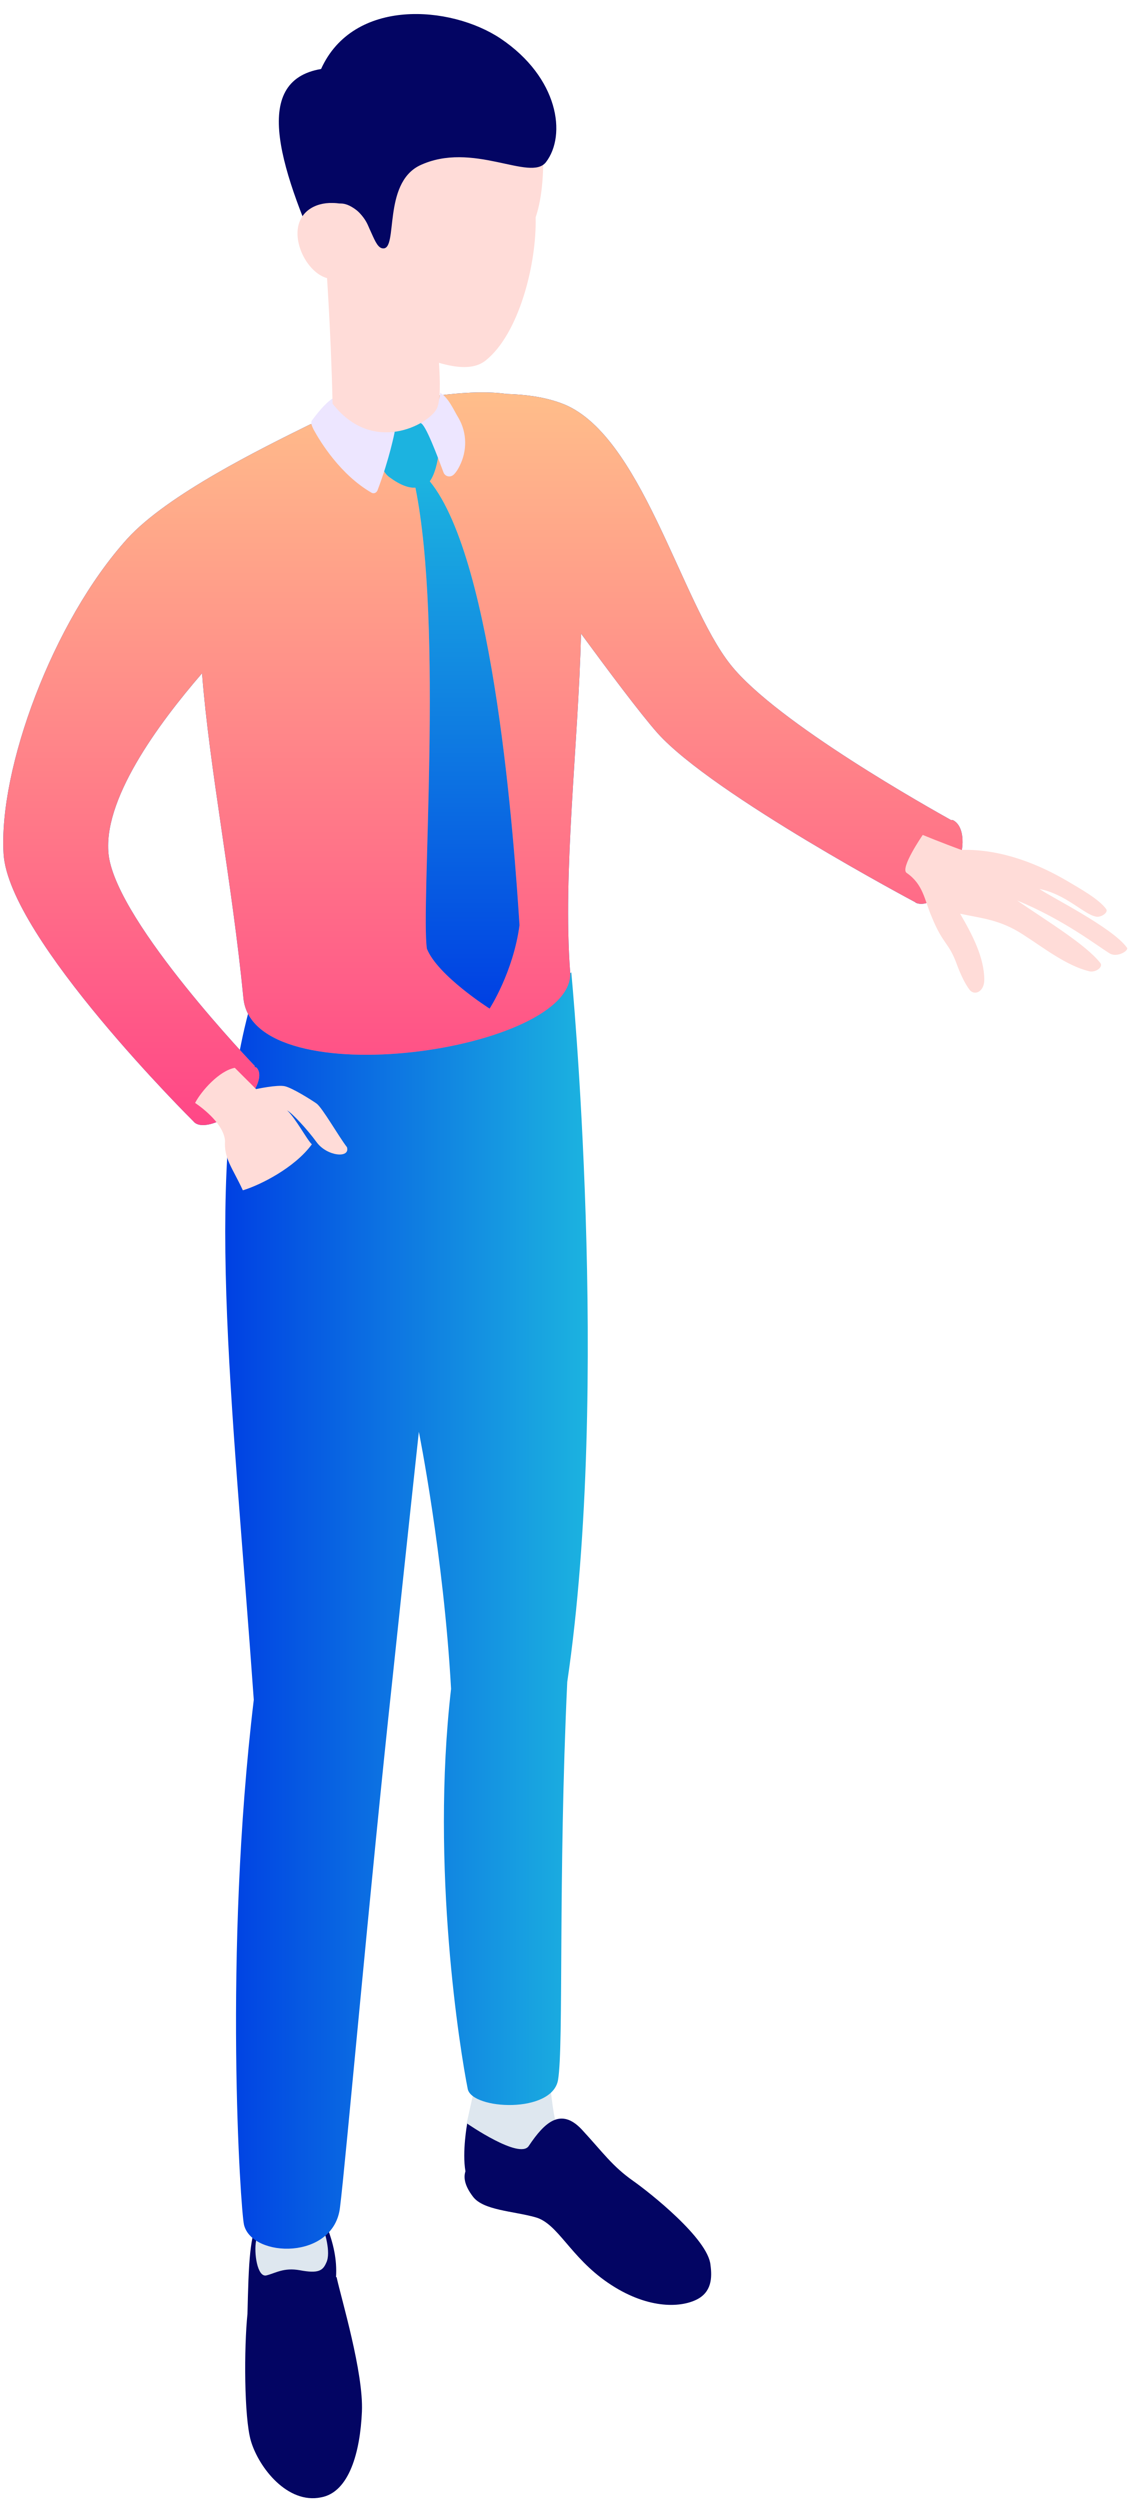
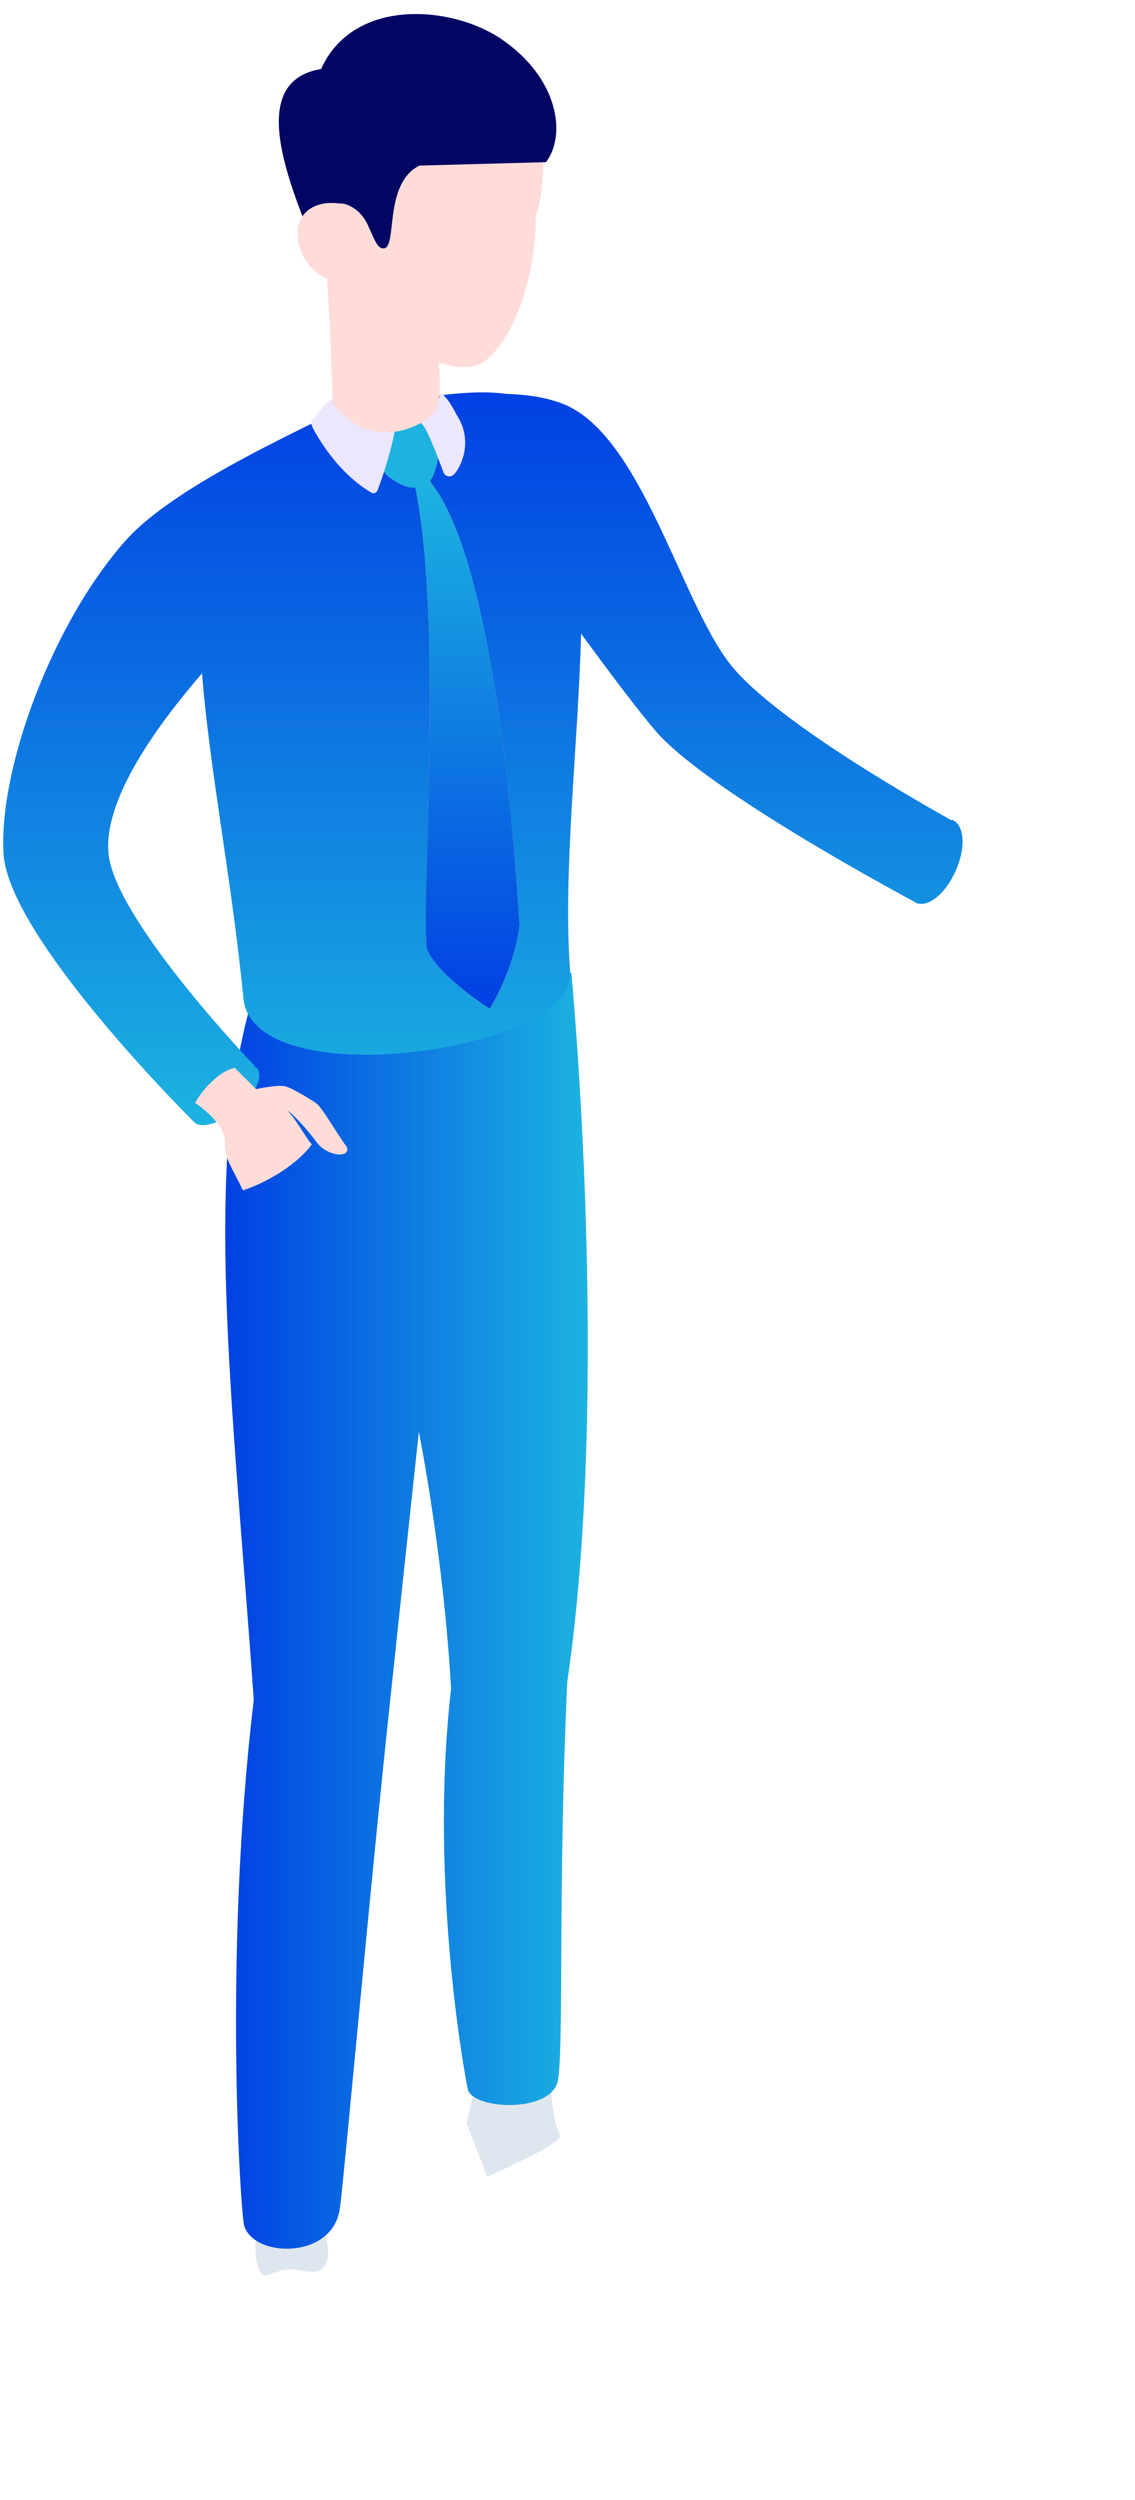
<svg xmlns="http://www.w3.org/2000/svg" width="79" height="174" viewBox="0 0 79 174" fill="none">
-   <path d="M17.224 161.04C17.264 159.359 17.303 157.798 17.424 156.718C18.184 149.794 22.828 154.757 22.788 155.037C23.189 156.118 23.469 157.238 23.389 158.479H23.429C23.749 159.96 25.311 165.122 25.191 167.843C25.07 170.645 24.31 173.446 22.348 173.806C20.026 174.287 18.024 171.765 17.464 169.884C16.983 168.244 16.983 163.361 17.224 161.04Z" fill="#030563" />
  <path d="M38.282 144.912C38.403 146.313 38.643 148.034 38.963 148.594C39.323 149.154 33.919 151.475 33.919 151.475L32.477 147.793L33.278 144.192L38.282 144.912Z" fill="#DEE7EF" />
  <path d="M22.548 155.237C22.548 155.237 23.069 156.758 22.708 157.478C22.468 158.039 22.148 158.239 20.867 157.999C19.746 157.798 19.185 158.199 18.545 158.359C17.904 158.519 17.664 156.758 17.824 155.958C17.904 155.157 22.548 155.237 22.548 155.237Z" fill="#DEE7EF" />
  <path d="M39.764 67.673C39.764 67.673 42.526 96.408 39.483 117.058C38.843 130.785 39.243 142.351 38.843 144.752C38.443 147.113 32.877 146.833 32.557 145.392C32.037 142.791 29.955 130.025 31.396 117.538C30.876 108.214 29.154 99.649 29.154 99.649C29.154 99.649 28.313 107.413 27.312 116.898C25.791 130.905 24.03 150.795 23.669 153.596C23.269 157.318 17.544 157.158 16.983 154.837C16.743 153.796 15.542 136.028 17.664 118.299C16.142 96.848 14.101 80.96 17.624 69.274C29.474 74.757 39.764 67.673 39.764 67.673Z" fill="url(#paint0_linear_5134_4886)" />
  <path d="M8.856 37.498C11.659 34.417 18.184 31.215 21.587 29.534C21.587 29.534 30.515 26.733 35.24 27.413C36.521 27.453 37.842 27.613 39.043 28.054C44.608 30.055 47.371 41.901 50.854 46.263C54.057 50.305 64.906 56.348 66.188 57.068C66.228 57.068 66.268 57.068 66.308 57.068C67.148 57.468 67.228 59.029 66.508 60.63C65.787 62.231 64.586 63.191 63.745 62.831C63.745 62.831 63.745 62.831 63.705 62.791C63.705 62.791 49.613 55.307 45.769 51.025C44.528 49.624 42.206 46.503 40.444 44.102C40.244 51.906 39.163 60.71 39.684 67.633C40.124 73.156 17.624 76.398 16.943 69.474C16.142 61.31 14.581 53.506 14.061 46.863C11.018 50.385 7.054 55.747 7.575 59.589C8.255 64.312 17.744 74.197 17.744 74.197L17.704 74.237C17.784 74.277 17.864 74.277 17.904 74.357C18.345 74.917 17.744 76.238 16.503 77.238C15.262 78.239 13.9 78.599 13.46 78.039C13.46 78.039 0.609 65.312 0.248 59.429C-0.112 53.546 3.651 43.261 8.856 37.498Z" fill="url(#paint1_linear_5134_4886)" />
-   <path d="M8.856 37.498C11.659 34.417 18.184 31.215 21.587 29.534C21.587 29.534 30.515 26.733 35.24 27.413C36.521 27.453 37.842 27.613 39.043 28.054C44.608 30.055 47.371 41.901 50.854 46.263C54.057 50.305 64.906 56.348 66.188 57.068C66.228 57.068 66.268 57.068 66.308 57.068C67.148 57.468 67.228 59.029 66.508 60.63C65.787 62.231 64.586 63.191 63.745 62.831C63.745 62.831 63.745 62.831 63.705 62.791C63.705 62.791 49.613 55.307 45.769 51.025C44.528 49.624 42.206 46.503 40.444 44.102C40.244 51.906 39.163 60.71 39.684 67.633C40.124 73.156 17.624 76.398 16.943 69.474C16.142 61.31 14.581 53.506 14.061 46.863C11.018 50.385 7.054 55.747 7.575 59.589C8.255 64.312 17.744 74.197 17.744 74.197L17.704 74.237C17.784 74.277 17.864 74.277 17.904 74.357C18.345 74.917 17.744 76.238 16.503 77.238C15.262 78.239 13.9 78.599 13.46 78.039C13.46 78.039 0.609 65.312 0.248 59.429C-0.112 53.546 3.651 43.261 8.856 37.498Z" fill="url(#paint2_linear_5134_4886)" />
  <path d="M27.112 33.216C25.911 32.376 26.432 29.334 26.432 29.334C26.432 29.334 30.796 28.014 30.636 30.455C30.555 32.016 30.275 33.016 29.915 33.496C34.439 39.019 35.8 58.829 36.16 64.392C35.72 67.673 34.079 70.195 34.079 70.195C34.079 70.195 30.475 67.913 29.715 66.033C29.274 63.111 30.876 43.621 28.914 33.937C28.474 33.977 27.873 33.776 27.112 33.216Z" fill="url(#paint3_linear_5134_4886)" />
  <path d="M27.112 33.216C25.911 32.376 26.432 29.334 26.432 29.334C26.432 29.334 30.796 28.014 30.636 30.455C30.555 32.016 30.275 33.016 29.915 33.496C34.439 39.019 35.8 58.829 36.16 64.392C35.72 67.673 34.079 70.195 34.079 70.195C34.079 70.195 30.475 67.913 29.715 66.033C29.274 63.111 30.876 43.621 28.914 33.937C28.474 33.977 27.873 33.776 27.112 33.216Z" fill="url(#paint4_linear_5134_4886)" />
  <path d="M29.274 29.454C29.595 29.454 30.475 31.816 30.876 32.896C30.996 33.176 31.356 33.256 31.596 33.016C31.756 32.856 31.877 32.656 31.997 32.416C32.517 31.375 32.517 30.135 31.917 29.094C31.596 28.574 31.236 27.693 30.636 27.333C30.636 28.374 29.274 29.454 29.274 29.454Z" fill="#EDE6FF" />
  <path d="M27.473 30.055C27.473 30.055 27.112 31.936 26.272 34.137C26.192 34.297 26.032 34.377 25.871 34.297C23.709 33.056 22.308 30.775 21.828 29.895C21.708 29.654 21.587 29.374 21.748 29.214C21.988 28.894 22.588 28.094 23.149 27.733C23.589 28.934 25.631 30.095 27.473 30.055Z" fill="#EDE6FF" />
-   <path d="M32.517 147.793C32.517 147.793 36.16 150.315 36.801 149.354C37.922 147.673 39.043 146.673 40.484 148.194C41.966 149.794 42.606 150.755 44.088 151.795C45.169 152.556 49.292 155.797 49.453 157.638C49.573 158.519 49.533 159.519 48.492 160.04C47.291 160.64 44.968 160.68 42.326 158.879C39.684 157.078 38.843 154.757 37.282 154.317C35.72 153.876 33.638 153.836 32.918 152.876C32.277 152.036 32.277 151.475 32.397 151.115C32.157 149.754 32.517 147.793 32.517 147.793Z" fill="#030563" />
  <path d="M21.948 10.325C23.829 7.283 36.921 2.361 37.562 7.483C37.562 7.483 38.282 12.206 37.282 15.127C37.362 18.369 36.12 23.251 33.798 25.092C32.998 25.732 31.797 25.612 30.555 25.252C30.636 26.493 30.675 27.933 30.395 28.454C29.835 29.534 25.951 31.695 23.149 28.094C23.029 22.771 22.668 17.928 22.668 17.928L22.949 18.129C21.868 15.407 20.907 12.006 21.948 10.325Z" fill="#FFDCD8" />
-   <path d="M38.002 11.285C39.443 9.404 38.883 5.402 34.839 2.681C31.356 0.36 24.59 -0.161 22.348 4.802C17.384 5.642 19.506 11.886 22.828 19.209C22.028 15.087 22.989 13.246 24.79 14.607C25.831 15.407 25.991 17.288 26.672 17.288C27.713 17.328 26.632 12.806 29.194 11.525C32.877 9.764 36.921 12.686 38.002 11.285Z" fill="#030563" />
+   <path d="M38.002 11.285C39.443 9.404 38.883 5.402 34.839 2.681C31.356 0.36 24.59 -0.161 22.348 4.802C17.384 5.642 19.506 11.886 22.828 19.209C22.028 15.087 22.989 13.246 24.79 14.607C25.831 15.407 25.991 17.288 26.672 17.288C27.713 17.328 26.632 12.806 29.194 11.525Z" fill="#030563" />
  <path d="M20.707 16.248C20.707 17.728 21.908 19.409 23.149 19.409C24.39 19.409 25.831 18.209 25.831 16.768C25.831 15.287 24.71 14.127 23.149 14.127C21.908 14.087 20.707 14.767 20.707 16.248Z" fill="#FFDCD8" />
-   <path d="M63.105 60.75C64.266 61.55 64.346 62.631 64.826 63.751C65.667 65.832 66.027 65.512 66.628 67.193C66.868 67.833 67.189 68.514 67.509 68.914C67.869 69.314 68.51 68.994 68.51 68.194C68.51 66.633 67.669 65.032 66.828 63.591C68.309 63.911 69.591 63.992 71.192 65.032C72.633 65.953 74.195 67.193 75.796 67.593C76.237 67.713 76.797 67.313 76.597 67.033C75.596 65.752 72.954 64.152 70.792 62.671C74.035 63.992 76.437 65.873 77.237 66.353C77.758 66.673 78.599 66.153 78.439 65.953C77.438 64.552 73.074 62.391 72.353 61.87C74.195 62.231 75.436 63.631 76.277 63.791C76.637 63.871 77.157 63.511 76.997 63.271C76.477 62.551 75.076 61.79 74.275 61.31C72.433 60.23 69.791 59.069 66.908 59.149C65.587 58.669 64.226 58.109 64.226 58.109C64.226 58.109 62.624 60.43 63.105 60.75Z" fill="#FFDCD8" />
  <path d="M16.343 74.317L17.824 75.797C17.824 75.797 19.305 75.477 19.826 75.597C20.346 75.717 21.627 76.518 22.028 76.798C22.428 77.078 23.589 79.119 24.15 79.84C24.39 80.64 22.748 80.48 22.028 79.479C21.387 78.599 20.346 77.478 19.986 77.278C20.587 77.838 21.387 79.359 21.707 79.639C20.506 81.28 18.104 82.481 16.903 82.841C16.183 81.28 15.582 80.64 15.662 79.399C15.582 78.279 14.221 77.198 13.58 76.758C14.021 75.918 15.262 74.517 16.343 74.317Z" fill="#FFDCD8" />
  <defs>
    <linearGradient id="paint0_linear_5134_4886" x1="15.599" y1="112.103" x2="40.888" y2="112.103" gradientUnits="userSpaceOnUse">
      <stop stop-color="#0040E3" />
      <stop offset="1" stop-color="#1CB3E0" />
    </linearGradient>
    <linearGradient id="paint1_linear_5134_4886" x1="33.613" y1="78.364" x2="33.613" y2="27.326" gradientUnits="userSpaceOnUse">
      <stop stop-color="#1CB3E0" />
      <stop offset="1" stop-color="#0040E3" />
    </linearGradient>
    <linearGradient id="paint2_linear_5134_4886" x1="33.616" y1="78.298" x2="33.616" y2="27.261" gradientUnits="userSpaceOnUse">
      <stop stop-color="#FF4787" />
      <stop offset="1" stop-color="#FFBE8A" />
    </linearGradient>
    <linearGradient id="paint3_linear_5134_4886" x1="31.259" y1="70.236" x2="31.259" y2="29.008" gradientUnits="userSpaceOnUse">
      <stop stop-color="#FF77A9" />
      <stop offset="1" stop-color="#FFD4B2" />
    </linearGradient>
    <linearGradient id="paint4_linear_5134_4886" x1="36.02" y1="70" x2="36.02" y2="33.5" gradientUnits="userSpaceOnUse">
      <stop stop-color="#0040E3" />
      <stop offset="1" stop-color="#1CB3E0" />
    </linearGradient>
  </defs>
</svg>